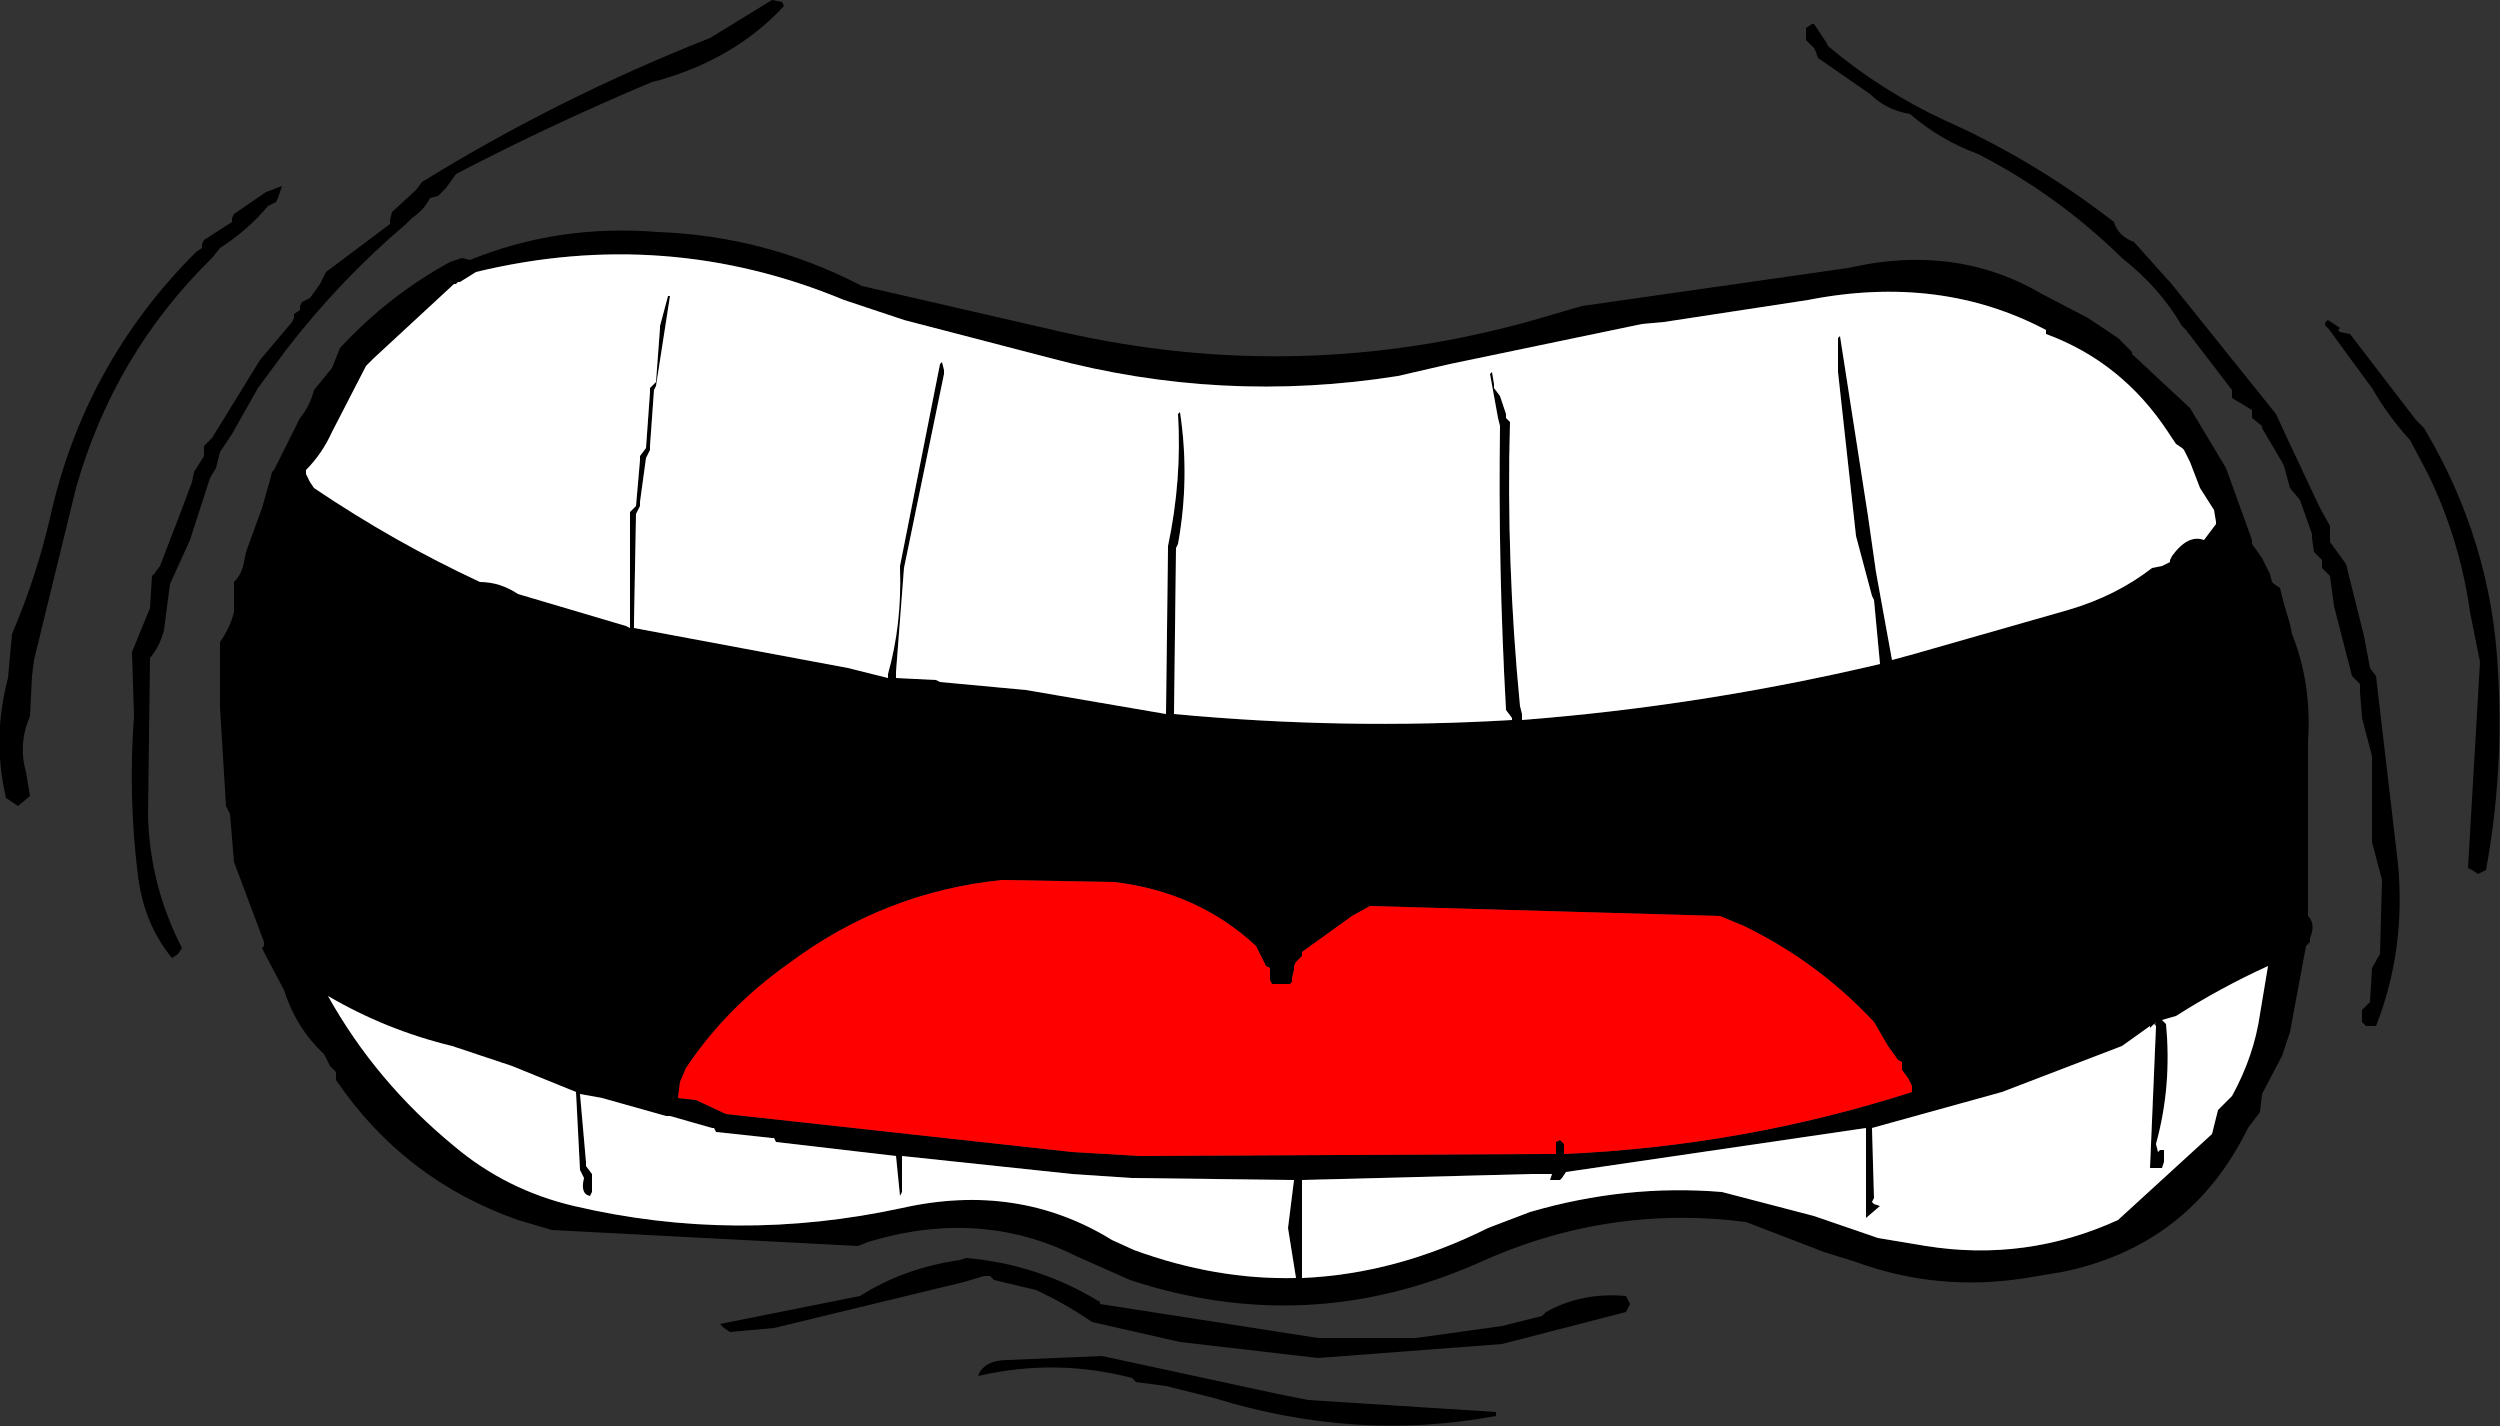
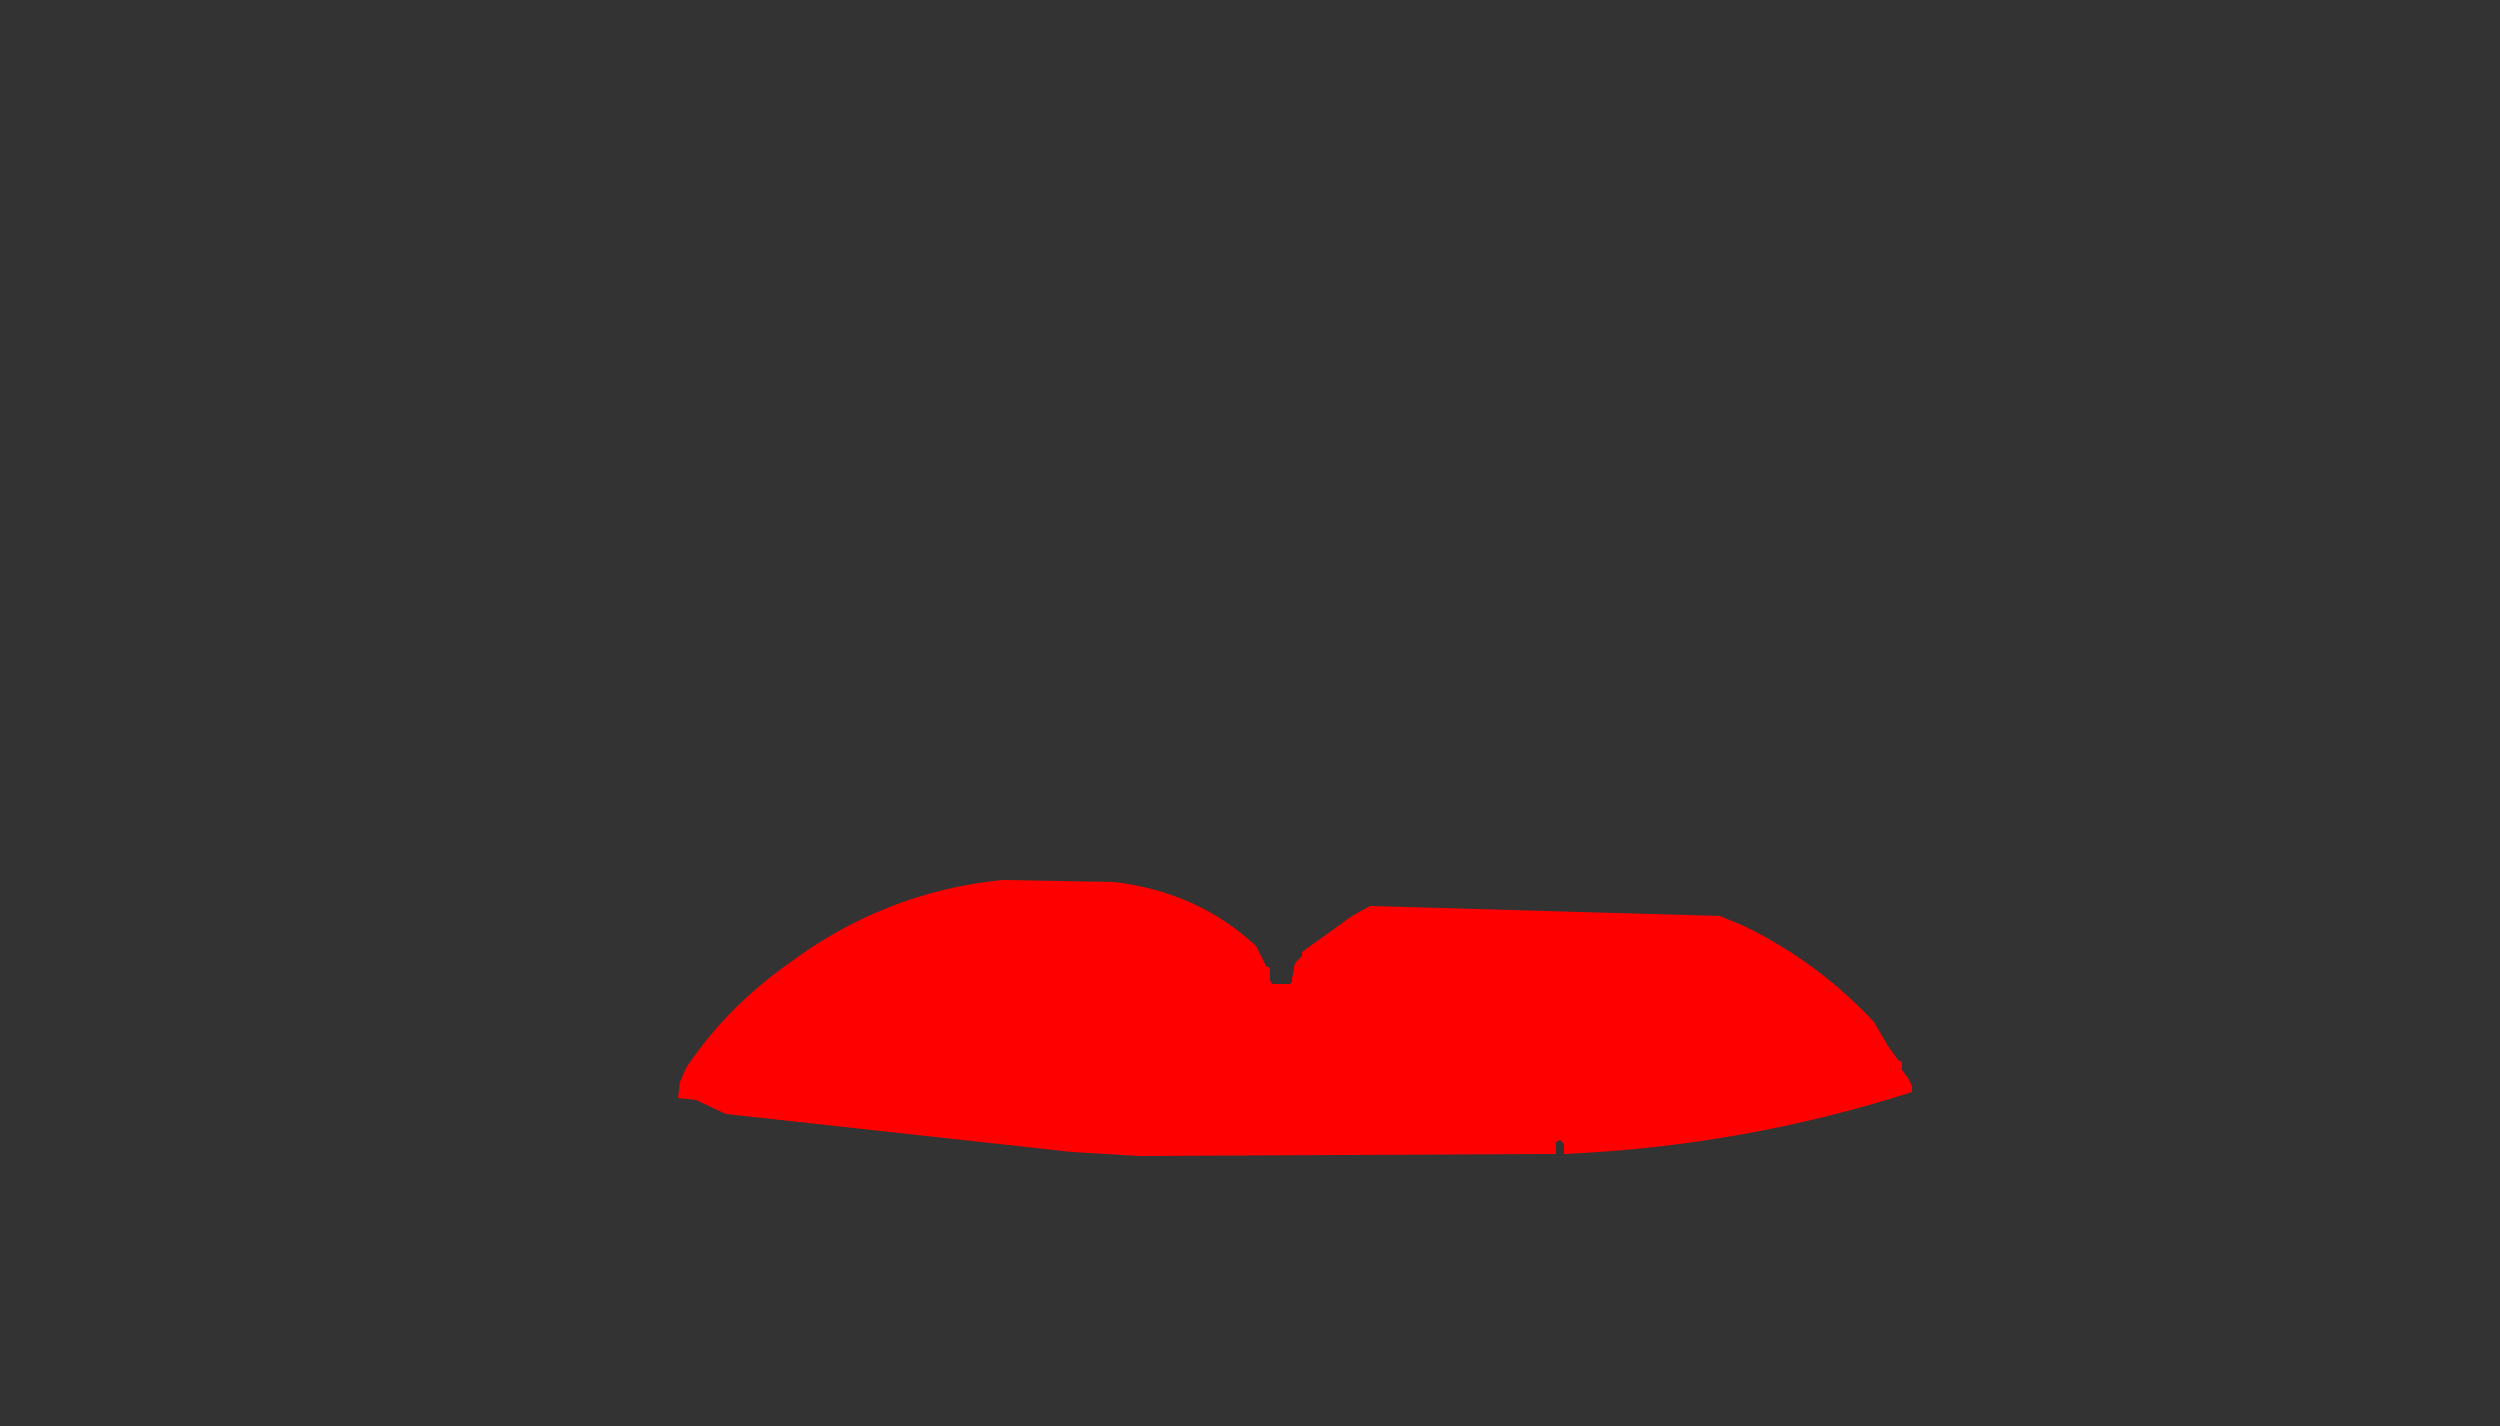
<svg xmlns="http://www.w3.org/2000/svg" height="35.65px" width="62.5px">
  <rect width="100%" height="100%" fill="#333333" stroke="none" />
  <g transform="matrix(1.0, 0.0, 0.0, 1.0, 31.25, 17.85)">
-     <path d="M14.1 -17.25 L14.4 -16.8 14.45 -16.7 Q15.75 -15.6 17.35 -14.85 19.6 -13.85 21.6 -12.3 21.7 -11.95 22.1 -11.8 L22.95 -10.85 23.0 -10.8 25.65 -7.5 25.95 -6.85 26.75 -5.15 27.0 -4.7 27.0 -4.4 27.0 -4.3 27.4 -3.75 27.85 -1.95 28.0 -1.15 28.15 -0.95 28.7 3.75 Q28.9 5.9 28.15 7.8 L27.9 7.8 27.8 7.7 27.8 7.5 27.8 7.4 28.0 7.2 28.05 6.35 28.25 6.0 28.3 4.15 28.05 3.2 28.05 1.05 27.8 0.1 27.75 -0.55 27.75 -0.75 27.55 -0.95 27.1 -2.7 27.0 -3.45 26.8 -3.65 26.8 -3.75 26.8 -3.85 26.6 -4.05 26.55 -4.4 26.55 -4.5 26.25 -5.35 26.0 -5.65 25.85 -6.2 25.8 -6.3 25.3 -7.15 25.3 -7.2 25.05 -7.4 25.05 -7.5 25.05 -7.6 24.55 -7.9 24.55 -8.0 24.55 -8.1 23.4 -9.6 23.3 -9.7 Q22.75 -10.65 21.8 -11.4 L21.75 -11.45 Q20.15 -13.0 18.2 -14.0 17.25 -14.35 16.5 -15.0 15.9 -15.1 15.5 -15.5 L14.2 -16.4 14.15 -16.55 14.1 -16.65 13.9 -16.85 13.9 -17.05 13.9 -17.15 14.05 -17.25 14.1 -17.25 M15.45 -11.25 Q17.85 -11.65 19.8 -10.5 L20.95 -9.9 21.55 -9.5 21.7 -9.4 22.05 -9.05 22.05 -9.0 22.8 -8.3 23.5 -7.65 24.4 -6.15 25.05 -4.35 25.05 -4.25 25.3 -3.9 25.5 -3.5 25.55 -3.3 25.6 -3.25 25.75 -3.15 25.85 -2.75 26.0 -2.25 26.05 -2.0 Q26.55 -0.75 26.45 0.7 L26.45 3.05 26.45 3.35 26.45 4.6 26.45 5.05 Q26.65 5.25 26.5 5.6 L26.5 5.7 26.4 5.8 26.0 7.95 25.8 8.55 25.3 9.5 25.25 9.95 24.95 10.35 Q23.5 13.3 20.3 13.95 L19.4 14.1 Q17.2 14.45 15.15 13.7 L14.35 13.45 12.4 12.7 Q8.9 12.25 5.65 13.75 1.4 15.6 -3.0 14.15 L-4.35 13.55 Q-6.75 12.35 -9.55 13.2 L-9.8 13.3 -17.45 12.9 -18.3 12.65 Q-21.15 11.65 -22.85 9.15 L-22.85 9.05 -22.85 8.95 -23.0 8.8 -23.15 8.5 Q-23.85 7.85 -24.15 6.9 L-24.6 6.05 -24.65 5.95 -24.7 5.85 -24.65 5.8 -24.65 5.7 -25.4 3.7 -25.5 2.5 -25.55 2.4 -25.6 2.3 -25.75 -0.15 -25.75 -1.8 Q-25.5 -2.15 -25.4 -2.55 L-25.4 -3.3 Q-25.2 -3.5 -25.15 -3.8 L-25.1 -4.05 -24.7 -5.15 -24.5 -5.85 -24.45 -6.05 -24.4 -6.1 -24.35 -6.2 -23.75 -7.4 Q-23.5 -7.7 -23.4 -8.1 L-22.95 -8.65 -22.75 -9.15 Q-21.55 -10.45 -20.0 -11.3 L-19.7 -11.4 -19.5 -11.35 Q-17.3 -12.25 -14.8 -12.05 -12.15 -11.95 -9.8 -10.75 L-9.7 -10.7 -4.7 -9.55 Q1.25 -8.2 7.1 -9.85 L8.3 -10.2 14.95 -11.15 15.45 -11.25 M-9.05 -1.0 Q-8.7 -2.25 -8.75 -3.65 L-8.75 -3.7 -7.75 -8.75 -7.7 -8.8 -7.65 -8.6 -7.65 -8.5 -8.65 -3.65 -8.85 -1.05 -8.85 -0.95 -8.85 -0.9 -7.85 -0.85 -7.75 -0.8 -5.6 -0.6 -2.1 0.0 -2.05 -4.15 -2.05 -4.2 Q-1.7 -5.85 -1.8 -7.5 L-1.75 -7.55 Q-1.5 -5.9 -1.8 -4.25 L-1.85 -4.15 -1.9 0.0 Q2.35 0.4 6.55 0.15 L6.55 0.1 6.4 -0.1 Q6.2 -3.7 6.25 -7.2 L6.2 -7.4 6.0 -8.5 6.05 -8.55 6.1 -8.25 6.1 -8.15 6.25 -7.95 6.4 -7.5 6.4 -7.4 6.5 -7.3 Q6.4 -3.8 6.75 -0.2 L6.8 0.0 6.8 0.15 Q11.3 -0.2 15.75 -1.25 L15.6 -2.85 15.55 -2.95 15.15 -4.45 14.7 -8.55 14.7 -8.65 14.7 -9.4 14.75 -9.45 15.45 -4.95 15.65 -3.55 16.05 -1.35 16.6 -1.5 20.45 -2.6 Q21.65 -2.95 22.55 -3.65 L22.8 -3.7 23.0 -3.8 23.0 -3.85 23.05 -3.95 Q23.45 -4.5 23.85 -4.35 L24.15 -4.75 24.15 -4.8 24.1 -5.1 23.75 -5.65 23.5 -6.3 23.35 -6.6 23.3 -6.65 23.15 -6.75 22.95 -7.05 Q21.8 -8.8 19.9 -9.5 L19.9 -9.6 Q17.25 -11.0 13.95 -10.35 L10.35 -9.8 9.8 -9.75 5.0 -8.75 3.7 -8.45 Q-0.7 -7.75 -5.0 -8.9 L-8.65 -9.85 -10.15 -10.35 Q-14.6 -12.2 -19.35 -11.05 L-19.75 -10.8 -19.8 -10.8 -19.85 -10.75 -19.9 -10.75 -21.9 -8.9 -22.1 -8.7 -22.95 -7.05 Q-23.2 -6.5 -23.6 -6.1 L-23.6 -6.0 -23.5 -5.8 -23.4 -5.65 Q-21.4 -4.3 -19.25 -3.3 -18.75 -3.3 -18.3 -3.0 L-15.6 -2.2 -15.5 -2.15 -15.5 -4.85 -15.5 -5.05 -15.35 -5.2 -15.25 -6.35 -15.25 -6.45 -15.1 -6.65 -15.0 -8.05 -15.0 -8.15 -14.85 -8.3 -14.75 -9.65 -14.75 -9.7 -14.55 -10.45 -14.5 -10.45 -14.85 -8.2 -14.9 -8.1 -15.0 -6.7 -15.0 -6.6 -15.1 -6.4 -15.25 -5.3 -15.25 -5.2 -15.35 -5.0 -15.4 -2.3 -15.4 -2.15 -10.05 -1.15 -9.05 -0.9 -9.05 -1.0 M3.0 4.8 L2.55 5.05 1.3 5.95 1.3 6.05 1.15 6.2 1.1 6.3 1.1 6.4 1.05 6.6 1.05 6.7 1.0 6.75 0.95 6.75 0.55 6.75 0.5 6.65 0.5 6.45 0.5 6.35 0.4 6.3 0.3 6.1 0.25 6.0 0.15 5.8 Q-1.3 4.45 -3.4 4.2 L-6.2 4.15 Q-9.15 4.45 -11.55 6.25 -13.1 7.35 -14.1 8.85 L-14.25 9.2 -14.3 9.6 -13.85 9.65 -13.1 10.0 -4.45 10.95 -2.75 11.05 7.3 11.0 7.65 11.0 7.65 10.7 7.75 10.65 7.85 10.75 7.85 11.0 Q12.35 10.8 16.55 9.45 L16.55 9.3 16.5 9.2 16.45 9.1 16.3 8.9 16.3 8.8 16.3 8.7 16.2 8.65 15.95 8.3 15.6 7.7 Q14.2 6.2 12.35 5.3 L11.75 5.05 3.0 4.8 M26.95 -9.85 L27.25 -9.65 27.2 -9.6 27.25 -9.55 27.5 -9.5 29.15 -7.35 29.35 -7.15 Q31.05 -4.3 31.2 -1.05 31.35 1.45 30.9 3.9 L30.8 3.95 30.7 4.0 30.55 3.9 30.45 3.85 30.75 -1.3 30.5 -2.55 Q30.25 -4.35 29.45 -6.0 L29.0 -6.85 Q28.45 -7.45 28.05 -8.15 L27.9 -8.35 26.95 -9.65 Q26.8 -9.75 26.95 -9.85 M22.6 7.75 L22.5 7.85 22.5 7.8 21.8 8.3 18.8 9.45 15.55 10.35 15.6 12.1 15.55 12.2 15.6 12.25 15.75 12.3 15.4 12.6 15.4 10.35 7.9 11.45 7.8 11.6 7.75 11.65 7.5 11.65 7.55 11.5 7.05 11.5 1.3 11.65 1.3 14.1 Q3.65 14.0 5.95 12.85 L7.0 12.45 Q9.4 11.75 11.8 11.95 L14.1 12.55 15.7 13.1 16.9 13.3 Q19.4 13.7 21.7 12.65 L24.05 10.5 24.2 9.9 24.4 9.7 24.55 9.55 Q25.1 8.55 25.25 7.5 L25.45 6.3 Q24.25 6.85 23.15 7.55 L22.8 7.65 22.9 7.75 Q23.05 9.3 22.65 10.75 L22.7 10.95 22.75 10.9 22.85 10.9 22.85 11.2 22.8 11.35 22.7 11.35 22.5 11.35 22.65 7.8 22.65 7.7 22.6 7.75 M9.45 14.65 L9.5 14.75 9.45 14.85 9.4 14.95 6.3 15.75 1.7 16.1 -1.75 15.7 -3.95 15.2 Q-4.6 14.75 -5.35 14.4 L-6.4 14.15 -6.5 14.05 -6.65 14.05 -7.15 14.2 -11.9 15.35 -13.0 15.45 -13.15 15.35 -13.25 15.25 -9.75 14.55 Q-8.65 13.85 -7.25 13.65 L-7.1 13.6 Q-5.3 13.75 -3.75 14.7 L-3.75 14.75 1.7 15.6 4.15 15.6 6.3 15.3 7.3 15.05 7.4 14.95 Q8.3 14.45 9.4 14.55 L9.45 14.65 M6.15 17.55 Q2.65 18.2 -0.9 17.1 L-2.1 16.8 -2.85 16.7 -2.95 16.6 Q-4.85 16.1 -6.8 16.55 -6.65 16.15 -6.05 16.15 L-3.7 16.05 0.7 17.0 1.45 17.15 6.15 17.45 6.15 17.55 M-11.65 -17.7 Q-12.85 -16.4 -14.75 -15.85 L-14.95 -15.8 Q-17.45 -14.75 -19.85 -13.5 L-20.1 -13.15 -20.2 -13.05 -20.3 -12.95 -20.5 -12.9 Q-20.65 -12.6 -20.95 -12.4 L-21.1 -12.25 Q-22.75 -10.85 -24.1 -9.1 L-24.8 -8.15 -25.45 -7.0 -25.75 -6.55 -25.85 -6.15 -26.0 -5.9 -26.5 -4.35 -27.0 -3.25 -27.15 -2.1 Q-27.25 -1.7 -27.5 -1.4 L-27.55 2.55 Q-27.5 4.3 -26.7 5.85 L-26.8 6.0 -26.95 6.1 Q-27.65 5.25 -27.8 4.05 -28.05 2.05 -27.9 0.05 L-27.95 -1.55 -27.5 -2.65 -27.45 -3.45 -27.4 -3.5 -27.25 -3.7 -26.75 -5.0 -26.45 -5.8 -26.4 -6.05 -26.15 -6.45 -26.15 -6.7 -26.05 -6.8 -25.95 -6.9 -24.75 -8.85 -23.95 -9.8 -23.9 -9.9 -23.9 -10.0 -23.75 -10.1 -23.75 -10.2 -23.7 -10.3 -23.5 -10.4 -23.25 -10.75 -23.1 -11.05 -21.5 -12.25 -21.5 -12.35 -21.45 -12.55 -20.85 -13.1 -20.7 -13.3 Q-17.3 -15.4 -13.5 -16.9 L-11.95 -17.85 -11.7 -17.8 -11.65 -17.7 M-26.15 -11.85 L-25.45 -12.3 -25.45 -12.4 -25.4 -12.5 -24.6 -13.05 -24.2 -13.2 -24.3 -12.9 -24.35 -12.8 -24.55 -12.7 Q-25.05 -12.1 -25.75 -11.65 L-25.95 -11.4 Q-28.4 -9.0 -29.35 -5.65 L-30.4 -1.35 -30.45 -0.95 -30.5 0.05 Q-30.8 0.75 -30.6 1.45 L-30.5 2.05 -30.8 2.3 -31.1 2.1 Q-31.45 0.6 -31.05 -0.9 L-30.95 -2.0 Q-30.35 -3.4 -30.0 -4.9 -29.15 -8.75 -26.35 -11.55 L-26.2 -11.65 -26.2 -11.75 -26.15 -11.85 M-23.05 7.05 Q-21.85 9.2 -19.9 10.8 -18.6 11.9 -16.9 12.3 -12.85 13.25 -8.7 12.35 -5.8 11.7 -3.45 13.15 L-2.9 13.4 Q-0.85 14.15 1.15 14.1 L0.95 12.85 1.1 11.65 -2.95 11.6 -4.45 11.5 -8.7 11.05 -8.7 11.95 -8.75 12.05 -8.85 11.05 -11.85 10.7 -11.9 10.6 -11.95 10.6 -13.35 10.45 -13.4 10.35 -13.45 10.35 -14.5 10.05 -14.6 10.05 -16.2 9.6 -16.75 9.5 -16.6 11.2 -16.6 11.3 -16.45 11.5 -16.45 11.95 -16.5 12.05 Q-16.75 12.0 -16.65 11.6 L-16.75 11.4 -16.85 9.45 -18.45 8.8 -19.95 8.3 Q-21.6 7.9 -23.05 7.05 M-14.8 9.45 L-14.8 9.55 -14.8 9.45" fill="#000000" fill-rule="evenodd" stroke="none" />
-     <path d="M-9.05 -0.9 L-10.05 -1.15 -15.4 -2.15 -15.4 -2.3 -15.35 -5.0 -15.25 -5.2 -15.25 -5.3 -15.1 -6.4 -15.0 -6.6 -15.0 -6.7 -14.9 -8.1 -14.85 -8.2 -14.5 -10.45 -14.55 -10.45 -14.75 -9.7 -14.75 -9.65 -14.85 -8.3 -15.0 -8.15 -15.0 -8.05 -15.1 -6.65 -15.25 -6.45 -15.25 -6.35 -15.35 -5.2 -15.5 -5.05 -15.5 -4.85 -15.5 -2.15 -15.6 -2.2 -18.3 -3.0 Q-18.75 -3.3 -19.25 -3.3 -21.4 -4.3 -23.4 -5.65 L-23.5 -5.8 -23.6 -6.0 -23.6 -6.1 Q-23.2 -6.5 -22.95 -7.05 L-22.1 -8.7 -21.9 -8.9 -19.9 -10.75 -19.85 -10.75 -19.8 -10.8 -19.75 -10.8 -19.35 -11.05 Q-14.6 -12.2 -10.15 -10.35 L-8.65 -9.85 -5.0 -8.9 Q-0.7 -7.75 3.7 -8.45 L5.0 -8.75 9.8 -9.75 10.35 -9.8 13.95 -10.35 Q17.25 -11.0 19.9 -9.6 L19.9 -9.5 Q21.8 -8.8 22.95 -7.05 L23.15 -6.75 23.3 -6.65 23.35 -6.6 23.5 -6.3 23.75 -5.65 24.1 -5.1 24.15 -4.8 24.15 -4.75 23.85 -4.35 Q23.45 -4.5 23.05 -3.95 L23.0 -3.85 23.0 -3.8 22.8 -3.7 22.55 -3.65 Q21.65 -2.95 20.45 -2.6 L16.6 -1.5 16.05 -1.35 15.65 -3.55 15.45 -4.95 14.75 -9.45 14.7 -9.4 14.7 -8.65 14.7 -8.55 15.15 -4.45 15.55 -2.95 15.6 -2.85 15.75 -1.25 Q11.3 -0.2 6.8 0.15 L6.8 0.0 6.75 -0.2 Q6.4 -3.8 6.5 -7.3 L6.4 -7.4 6.4 -7.5 6.25 -7.95 6.1 -8.15 6.1 -8.25 6.05 -8.55 6.0 -8.5 6.2 -7.4 6.25 -7.2 Q6.2 -3.7 6.4 -0.1 L6.55 0.1 6.55 0.15 Q2.35 0.4 -1.9 0.0 L-1.85 -4.15 -1.8 -4.25 Q-1.5 -5.9 -1.75 -7.55 L-1.8 -7.5 Q-1.7 -5.85 -2.05 -4.2 L-2.05 -4.15 -2.1 0.0 -5.6 -0.6 -7.75 -0.8 -7.85 -0.85 -8.85 -0.9 -8.85 -0.95 -8.85 -1.05 -8.65 -3.65 -7.65 -8.5 -7.65 -8.6 -7.7 -8.8 -7.75 -8.75 -8.75 -3.7 -8.75 -3.65 Q-8.7 -2.25 -9.05 -1.0 L-9.05 -0.9 M22.65 7.8 L22.5 11.35 22.7 11.35 22.8 11.35 22.85 11.2 22.85 10.9 22.75 10.9 22.7 10.95 22.65 10.75 Q23.05 9.3 22.9 7.75 L22.8 7.65 23.15 7.55 Q24.25 6.85 25.45 6.3 L25.25 7.5 Q25.1 8.55 24.55 9.55 L24.4 9.7 24.2 9.9 24.05 10.5 21.7 12.65 Q19.4 13.7 16.9 13.3 L15.7 13.1 14.1 12.55 11.8 11.95 Q9.4 11.75 7.0 12.45 L5.95 12.85 Q3.65 14.0 1.3 14.1 L1.3 11.65 7.05 11.5 7.55 11.5 7.5 11.65 7.75 11.65 7.8 11.6 7.9 11.45 15.4 10.35 15.4 12.6 15.75 12.3 15.6 12.25 15.55 12.2 15.6 12.1 15.55 10.35 18.8 9.45 21.8 8.3 22.5 7.8 22.5 7.85 22.6 7.75 22.65 7.8 M-23.05 7.05 Q-21.6 7.9 -19.95 8.3 L-18.45 8.8 -16.85 9.45 -16.75 11.4 -16.65 11.6 Q-16.75 12.0 -16.5 12.05 L-16.45 11.95 -16.45 11.5 -16.6 11.3 -16.6 11.2 -16.75 9.5 -16.2 9.6 -14.6 10.05 -14.5 10.05 -13.45 10.35 -13.4 10.35 -13.35 10.45 -11.95 10.6 -11.9 10.6 -11.85 10.7 -8.85 11.05 -8.75 12.05 -8.7 11.95 -8.7 11.05 -4.45 11.5 -2.95 11.6 1.1 11.65 0.95 12.85 1.15 14.1 Q-0.85 14.15 -2.9 13.4 L-3.45 13.15 Q-5.8 11.7 -8.7 12.35 -12.85 13.25 -16.9 12.3 -18.6 11.9 -19.9 10.8 -21.85 9.2 -23.05 7.05" fill="#ffffff" fill-rule="evenodd" stroke="none" />
    <path d="M3.0 4.8 L11.75 5.05 12.35 5.3 Q14.2 6.2 15.6 7.7 L15.95 8.3 16.2 8.65 16.3 8.7 16.3 8.8 16.3 8.9 16.45 9.1 16.5 9.2 16.55 9.3 16.55 9.45 Q12.35 10.8 7.85 11.0 L7.85 10.75 7.75 10.65 7.65 10.7 7.65 11.0 7.3 11.0 -2.75 11.05 -4.45 10.95 -13.1 10.0 -13.85 9.65 -14.3 9.6 -14.25 9.2 -14.1 8.85 Q-13.1 7.35 -11.55 6.25 -9.15 4.45 -6.2 4.15 L-3.4 4.2 Q-1.3 4.45 0.15 5.8 L0.25 6.0 0.3 6.1 0.4 6.3 0.5 6.35 0.5 6.45 0.5 6.65 0.55 6.75 0.95 6.75 1.0 6.75 1.05 6.7 1.05 6.6 1.1 6.4 1.1 6.3 1.15 6.2 1.3 6.05 1.3 5.95 2.55 5.05 3.0 4.8" fill="#ff0000" fill-rule="evenodd" stroke="none" />
  </g>
</svg>